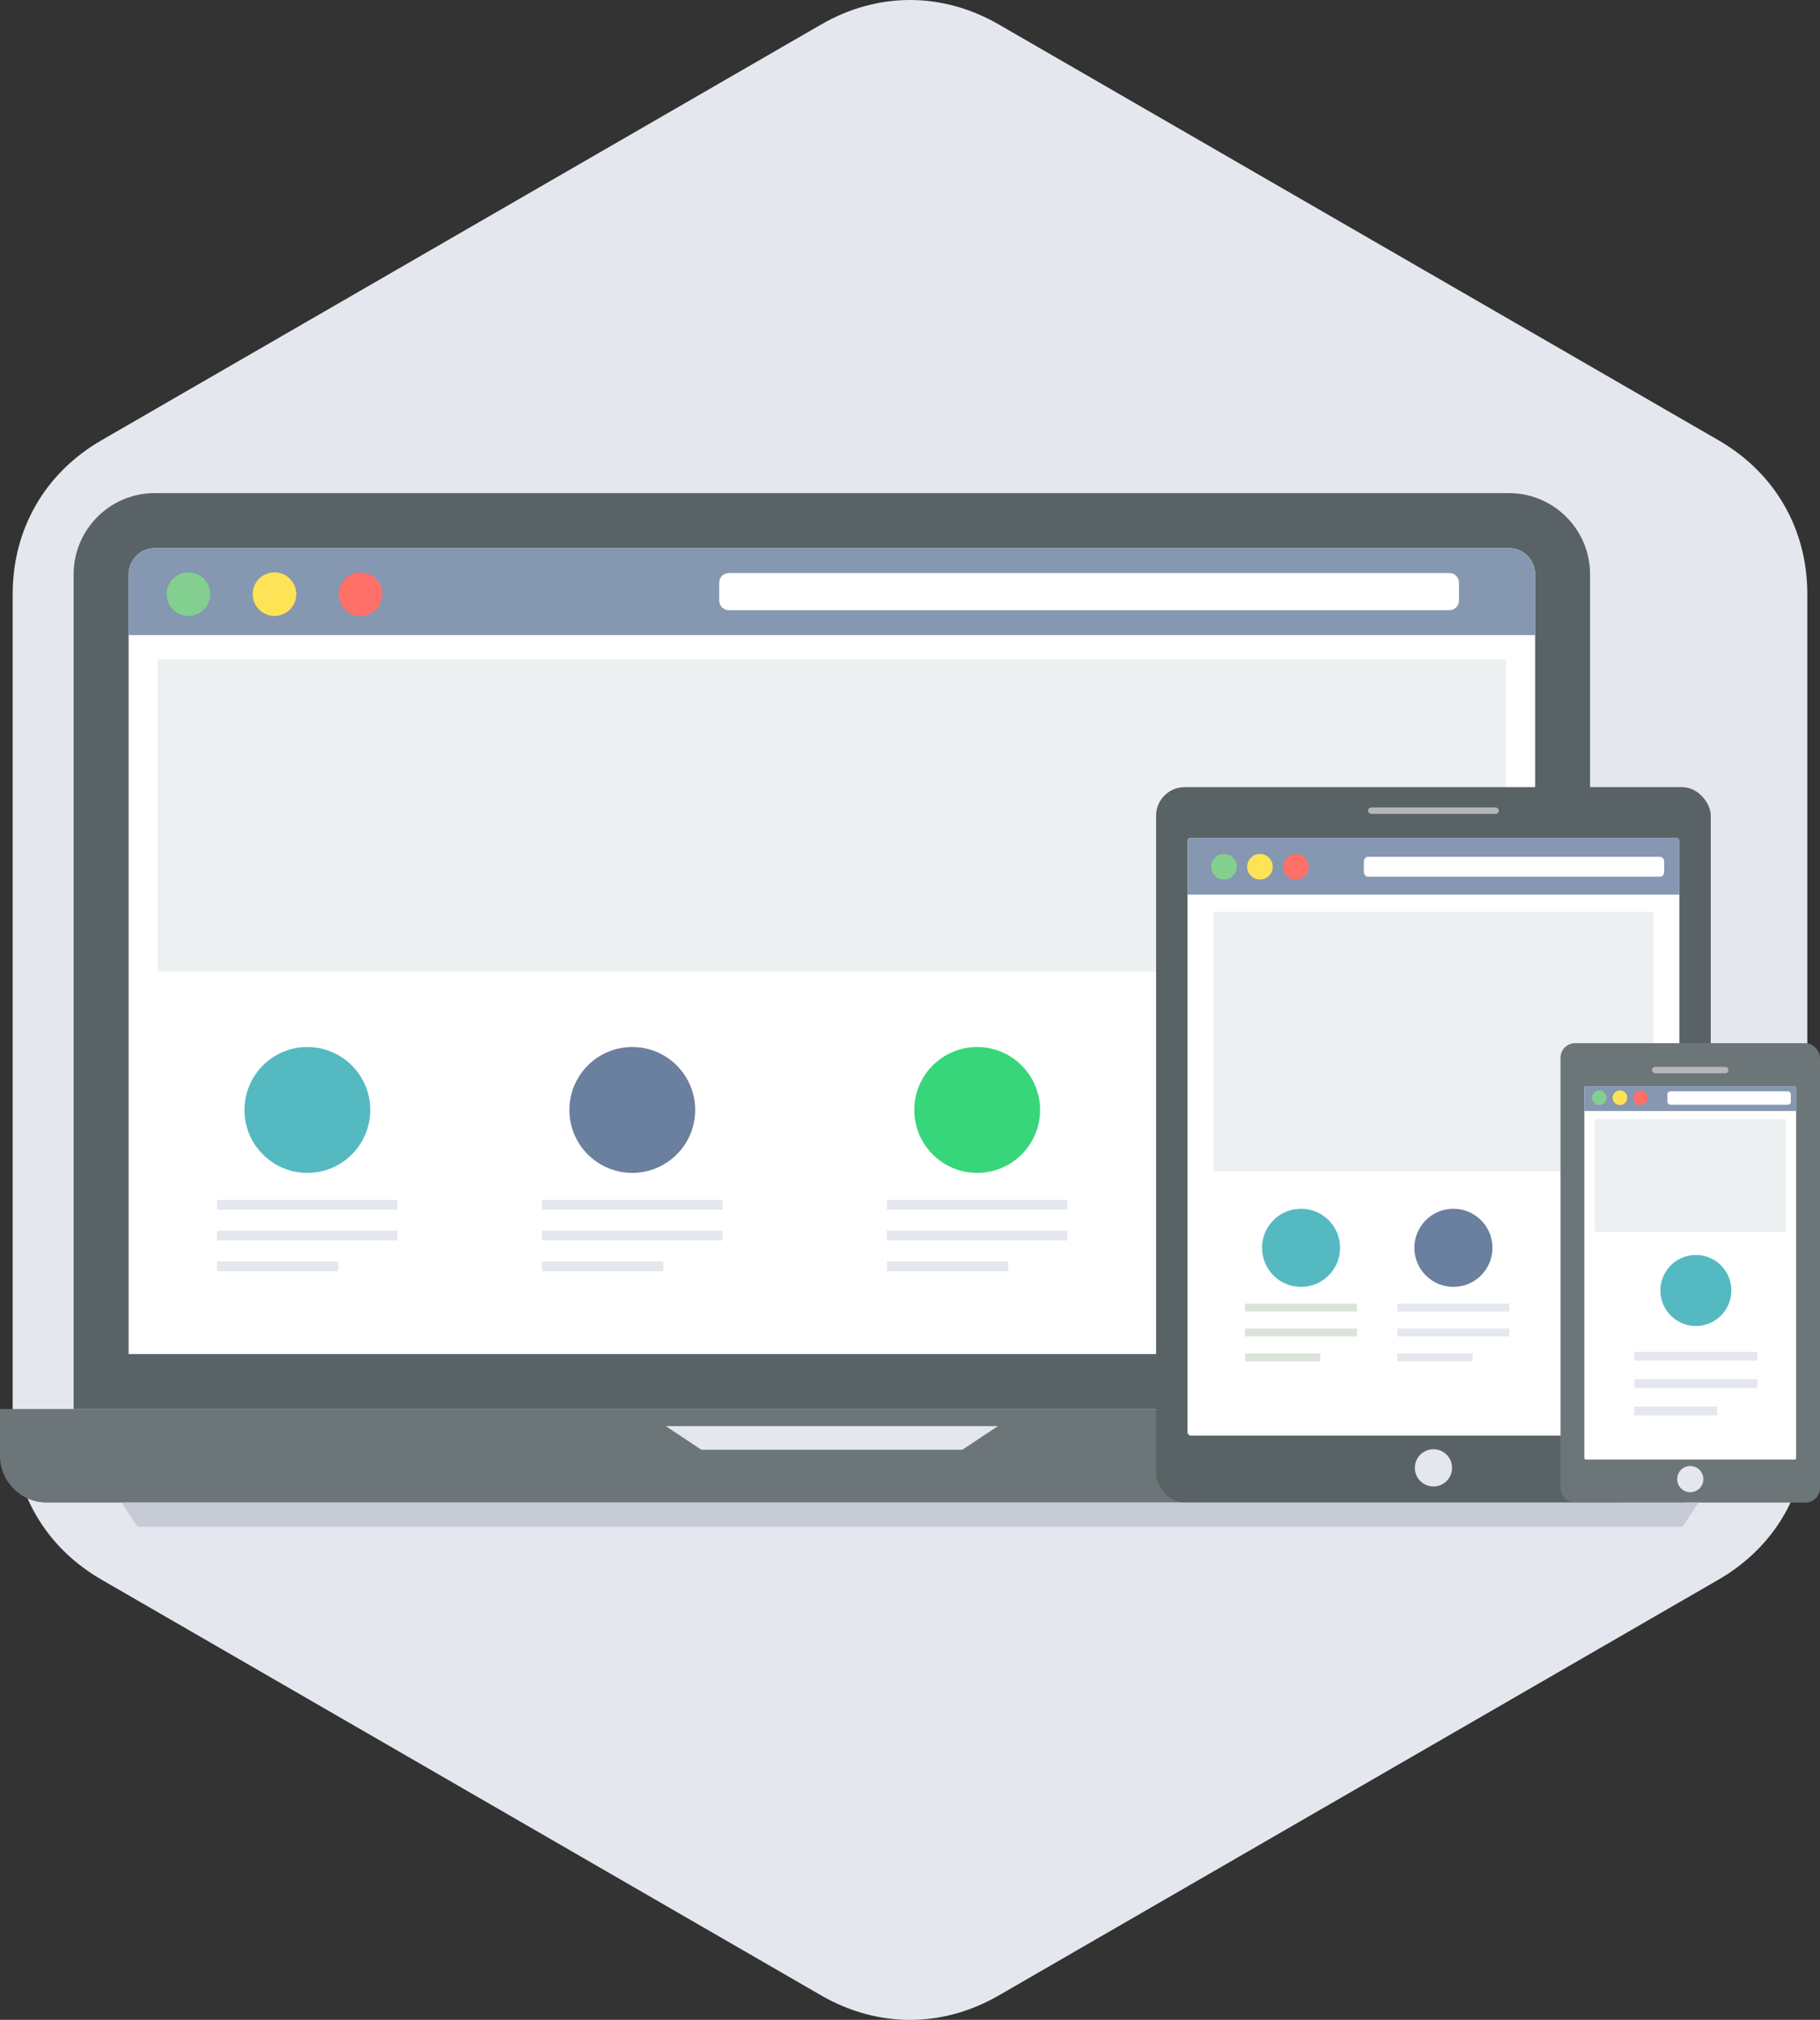
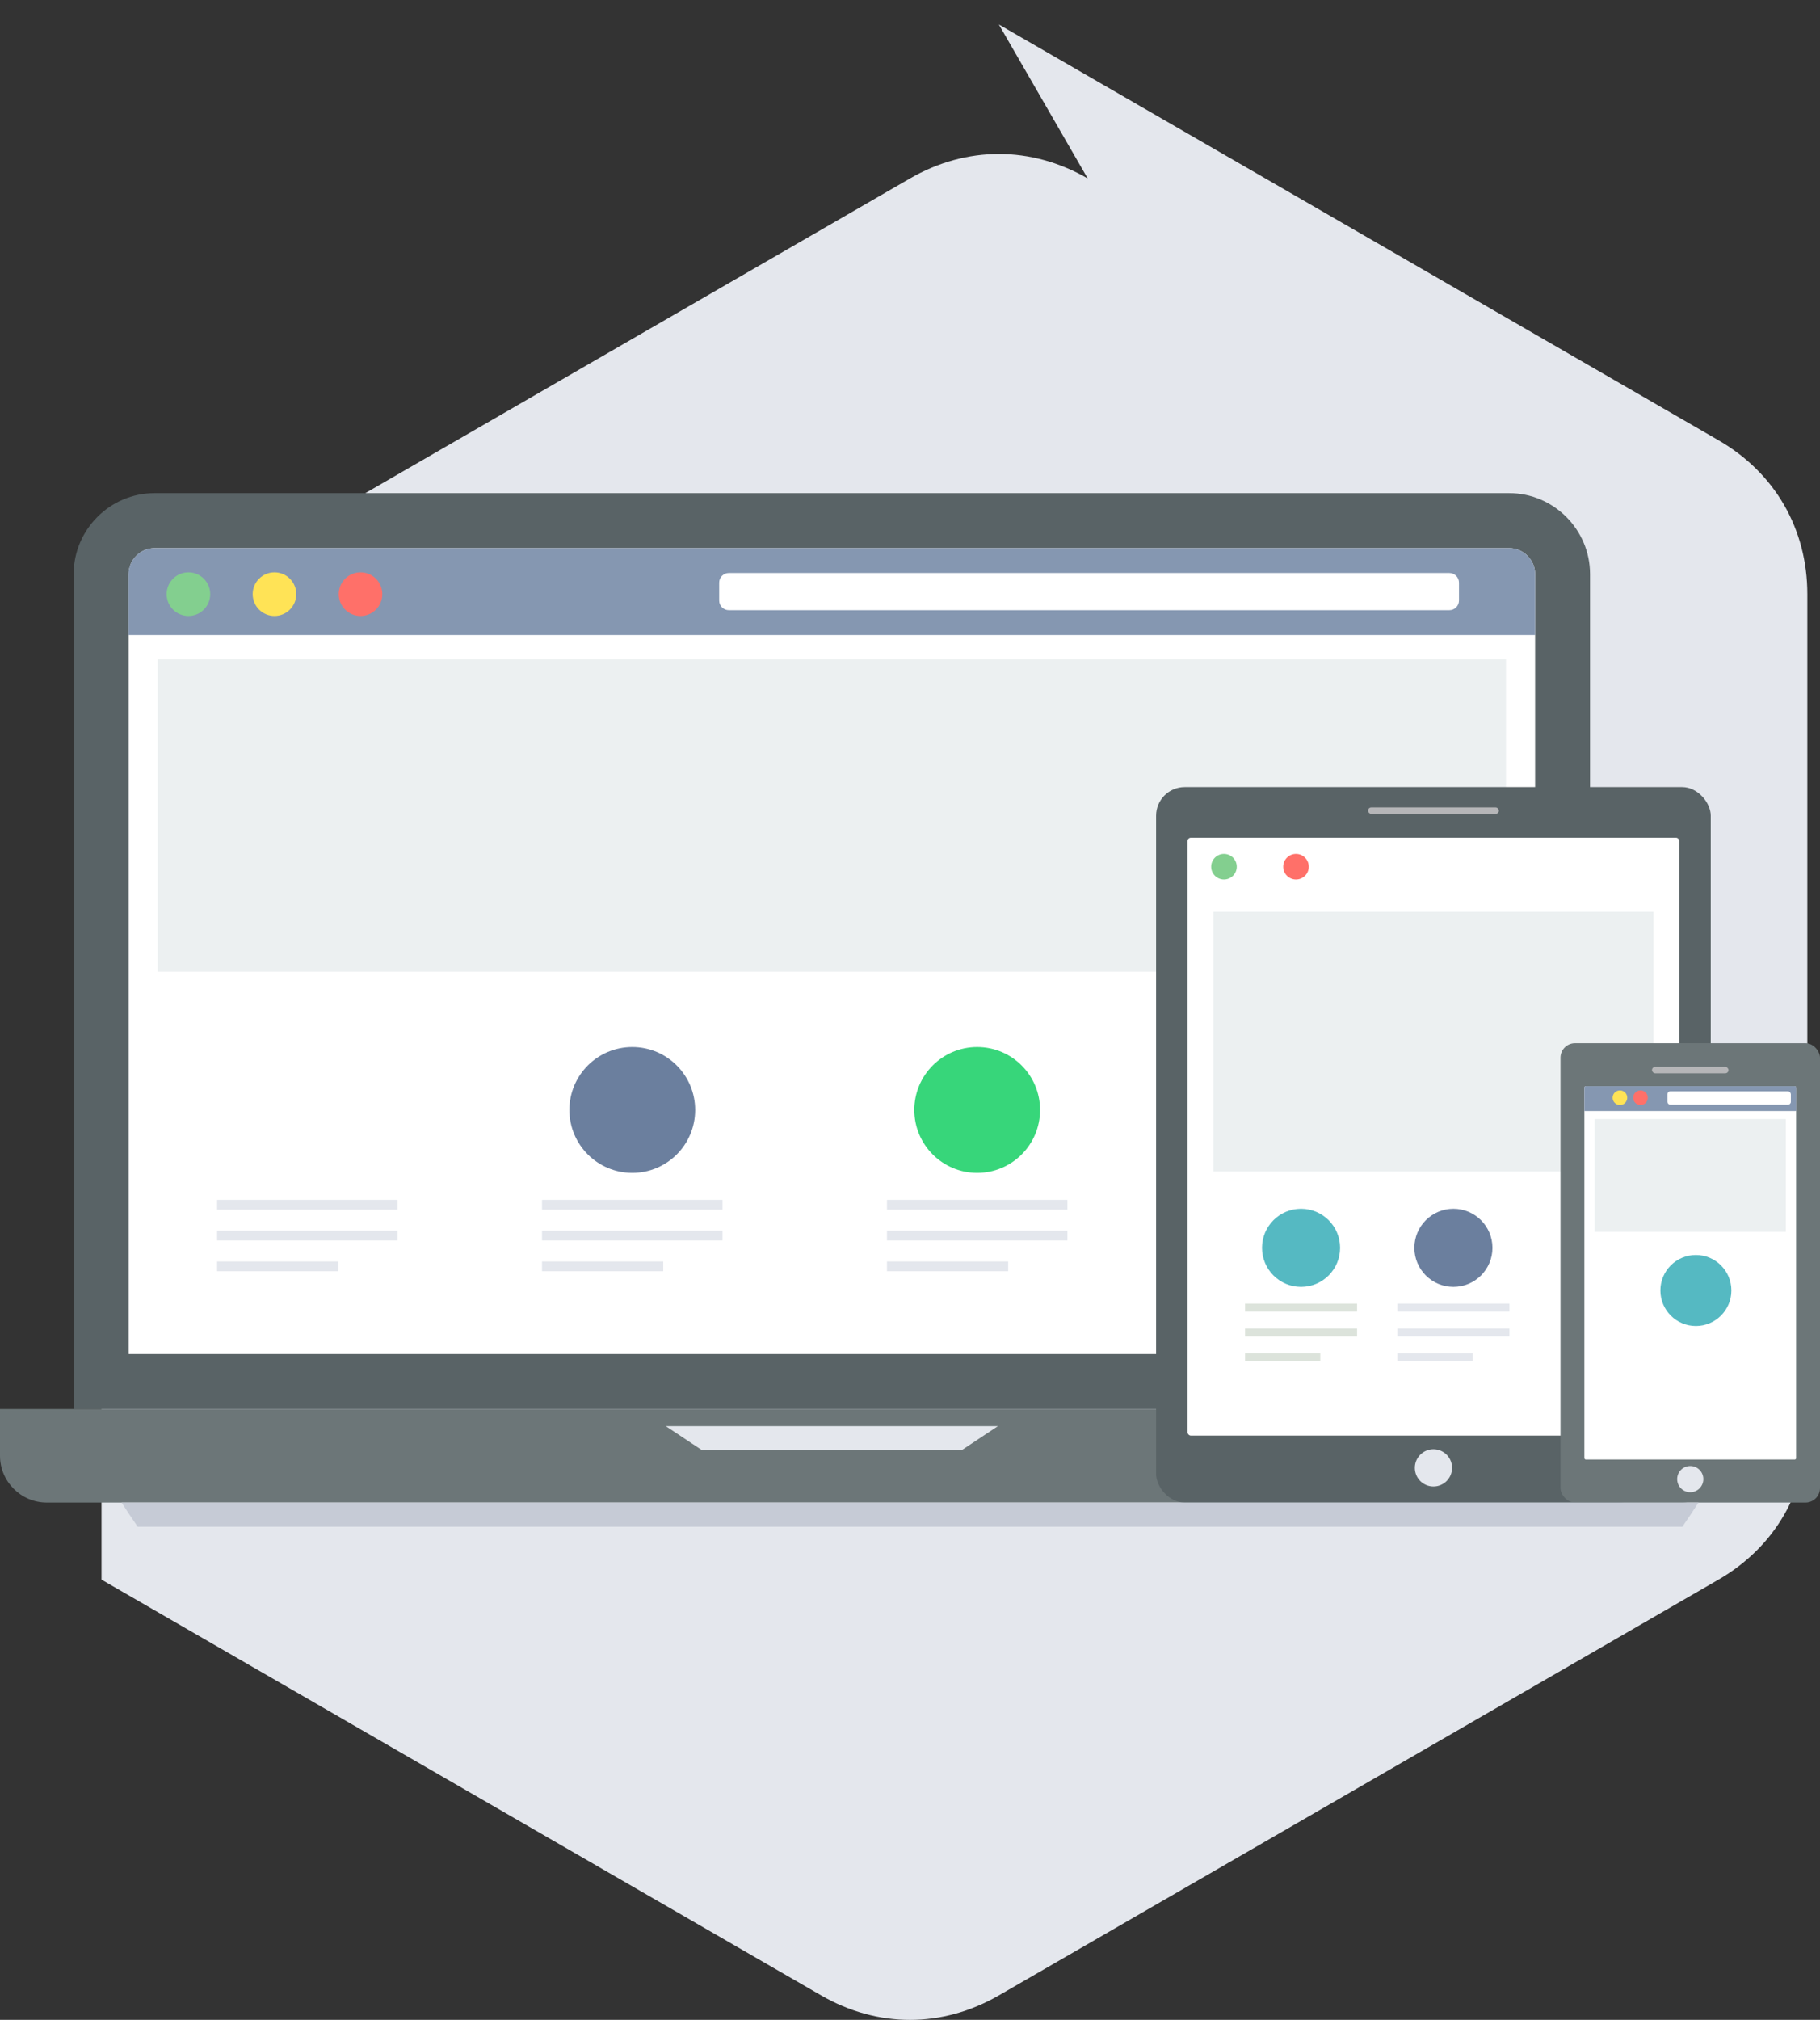
<svg xmlns="http://www.w3.org/2000/svg" width="71840" height="79680">
  <rect width="100%" height="100%" fill="#333333" stroke="none" />
  <g>
    <title>background</title>
    <rect fill="none" id="canvas_background" height="402" width="582" y="-1" x="-1" />
  </g>
  <g>
    <title>Layer 1</title>
-     <path fill="#e4e7ed" id="svg_1" d="m39427,966l28406,16401c2230,1287 3507,3498 3507,6074l0,32799c0,2575 -1277,4786 -3507,6074l-28406,16401c-2230,1288 -4784,1288 -7014,0l-28406,-16401c-2230,-1287 -3507,-3498 -3507,-6074l0,-32799c0,-2575 1277,-4786 3507,-6074l28406,-16401c2230,-1288 4784,-1288 7014,0z" class="fil0" />
+     <path fill="#e4e7ed" id="svg_1" d="m39427,966l28406,16401c2230,1287 3507,3498 3507,6074l0,32799c0,2575 -1277,4786 -3507,6074l-28406,16401c-2230,1288 -4784,1288 -7014,0l-28406,-16401l0,-32799c0,-2575 1277,-4786 3507,-6074l28406,-16401c2230,-1288 4784,-1288 7014,0z" class="fil0" />
    <path fill="#596366" id="svg_3" d="m6101,19453l53468,0c1757,0 3194,1437 3194,3194l0,32937l-59856,0l0,-32937c0,-1757 1437,-3194 3194,-3194z" class="fil1" />
    <path fill="#ffffff" id="svg_4" d="m5076,53415l55519,0l0,-30768c0,-559 -465,-1025 -1025,-1025l-53468,0c-559,0 -1025,466 -1025,1025l0,30768l-1,0z" class="fil2" />
    <polygon fill="#ecf0f1" id="svg_5" points="6225,26011 59445,26011 59445,38331 6225,38331 " class="fil3" />
    <path fill="#6c7678" id="svg_6" d="m0,55584l65670,0l0,1845c0,1014 -830,1844 -1844,1844l-61982,0c-1014,0 -1844,-829 -1844,-1844l0,-1845z" class="fil4" />
    <polygon fill="#e4e7ed" id="svg_7" points="26281,56258 39390,56258 37985,57190 27685,57190 " class="fil0" />
    <rect fill="#596366" id="svg_8" y="31051" x="45634" width="21894" ry="1128" rx="1128" height="28222" class="fil1" />
    <rect fill="#ffffff" id="svg_9" y="33048" x="46874" width="19415" ry="131" rx="131" height="23583" class="fil2" />
    <circle fill="#e4e7ed" id="svg_10" r="735" cy="57904" cx="56582" class="fil0" />
    <polygon fill="#ecf0f1" id="svg_11" points="47896,35969 65267,35969 65267,46207 47896,46207 " class="fil3" />
    <rect fill="#6c7678" id="svg_12" y="41152" x="61597" width="10243" ry="572" rx="572" height="18121" class="fil4" />
    <rect fill="#ffffff" id="svg_13" y="42848" x="62539" width="8359" ry="57" rx="57" height="14728" class="fil2" />
    <circle fill="#e4e7ed" id="svg_14" r="517" cy="58348" cx="66719" class="fil0" />
    <rect fill="#b6b6b8" id="svg_15" y="42086" x="65208" width="3021" ry="127" rx="127" height="253" class="fil5" />
    <path fill="#8597b1" id="svg_16" d="m60594,25052l-55518,0l0,-2405c0,-559 465,-1025 1025,-1025l53468,0c560,0 1025,466 1025,1025l0,2405z" class="fil6" />
    <path fill="#ffffff" id="svg_17" d="m28769,22604l28440,0c210,0 381,171 381,381l0,706c0,210 -171,380 -381,380l-28440,0c-210,0 -381,-171 -381,-380l0,-706c0,-210 171,-381 381,-381z" class="fil2" />
    <path fill="#83cf8f" id="svg_18" d="m7438,22578c475,0 860,385 860,860c0,476 -385,861 -860,861c-476,0 -861,-385 -861,-861c0,-475 386,-860 861,-860z" class="fil7" />
    <path fill="#ffe356" id="svg_19" d="m10834,22578c476,0 861,385 861,860c0,476 -385,861 -861,861c-475,0 -860,-385 -860,-861c0,-475 385,-860 860,-860z" class="fil8" />
    <path fill="#ff7069" id="svg_20" d="m14231,22578c475,0 860,385 860,860c0,476 -385,861 -860,861c-476,0 -861,-385 -861,-861c0,-475 385,-860 861,-860z" class="fil9" />
-     <path fill="#55b9c2" id="svg_21" d="m12132,41303c1371,0 2483,1112 2483,2483c0,1371 -1112,2482 -2483,2482c-1371,0 -2482,-1112 -2482,-2482c0,-1371 1112,-2483 2482,-2483z" class="fil7" />
    <path fill="#6b7f9e" id="svg_22" d="m24958,41303c1371,0 2482,1112 2482,2483c0,1371 -1112,2482 -2482,2482c-1371,0 -2483,-1112 -2483,-2482c0,-1371 1112,-2483 2483,-2483z" class="fil8" />
    <path fill="#e4e7ed" id="svg_23" d="m8570,47333l7124,0l0,386l-7124,0l0,-386zm0,2429l4785,0l0,386l-4785,0l0,-386zm0,-1214l7124,0l0,386l-7124,0l0,-386z" class="fil0" />
    <path fill="#e4e7ed" id="svg_24" d="m21395,47333l7124,0l0,386l-7124,0l0,-386zm0,2429l4785,0l0,386l-4785,0l0,-386zm0,-1214l7124,0l0,386l-7124,0l0,-386z" class="fil0" />
    <path fill="#37d67a" id="svg_25" d="m38572,41303c1371,0 2482,1112 2482,2483c0,1371 -1111,2482 -2482,2482c-1371,0 -2482,-1112 -2482,-2482c0,-1371 1111,-2483 2482,-2483z" class="fil9" />
    <path fill="#e4e7ed" id="svg_26" d="m35010,47333l7124,0l0,386l-7124,0l0,-386zm0,2429l4785,0l0,386l-4785,0l0,-386zm0,-1214l7124,0l0,386l-7124,0l0,-386z" class="fil0" />
    <path fill="#55b9c2" id="svg_27" d="m51356,47683c851,0 1541,690 1541,1541c0,851 -690,1541 -1541,1541c-851,0 -1541,-690 -1541,-1541c0,-851 690,-1541 1541,-1541z" class="fil7" />
    <path fill="#dce3db" id="svg_28" d="m49145,51425l4422,0l0,312l-4422,0l0,-312zm0,1965l2970,0l0,312l-2970,0l0,-312zm0,-983l4422,0l0,313l-4422,0l0,-313z" class="fil10" />
    <path fill="#6b7f9e" id="svg_29" d="m57370,47683c851,0 1541,690 1541,1541c0,851 -689,1541 -1541,1541c-851,0 -1541,-690 -1541,-1541c0,-851 690,-1541 1541,-1541z" class="fil8" />
    <path fill="#e4e7ed" id="svg_30" d="m55159,51425l4422,0l0,312l-4422,0l0,-312zm0,1965l2970,0l0,312l-2970,0l0,-312zm0,-983l4422,0l0,313l-4422,0l0,-313z" class="fil0" />
-     <path fill="#8597b1" id="svg_31" d="m66289,35291l-19415,0l0,-2112c0,-72 59,-131 131,-131l19153,0c72,0 131,59 131,131l0,2112z" class="fil6" />
    <path fill="#83cf8f" id="svg_32" d="m48313,33686c279,0 505,226 505,505c0,279 -226,505 -505,505c-279,0 -505,-226 -505,-505c0,-279 226,-505 505,-505z" class="fil7" />
-     <path fill="#ffe356" id="svg_33" d="m49734,33686c280,0 505,226 505,505c0,279 -226,505 -505,505c-279,0 -505,-226 -505,-505c0,-279 226,-505 505,-505z" class="fil8" />
    <path fill="#ff7069" id="svg_34" d="m51156,33686c279,0 505,226 505,505c0,279 -226,505 -505,505c-279,0 -505,-226 -505,-505c0,-279 226,-505 505,-505z" class="fil9" />
    <path fill="#ffffff" id="svg_35" d="m53990,33799l11546,0c85,0 154,91 154,203l0,378c0,112 -69,203 -154,203l-11546,0c-85,0 -155,-91 -155,-203l0,-378c0,-112 70,-203 155,-203z" class="fil2" />
    <path fill="#8597b1" id="svg_36" d="m70898,43828l-8359,0l0,-924c0,-31 25,-56 56,-56l8247,0c31,0 56,25 56,56l0,924z" class="fil6" />
-     <path fill="#83cf8f" id="svg_37" d="m63130,43014c159,0 289,129 289,289c0,159 -129,289 -289,289c-159,0 -289,-129 -289,-289c0,-160 130,-289 289,-289z" class="fil7" />
    <path fill="#ffe356" id="svg_38" d="m63943,43014c159,0 289,129 289,289c0,159 -129,289 -289,289c-159,0 -289,-129 -289,-289c0,-160 129,-289 289,-289z" class="fil8" />
    <path fill="#ff7069" id="svg_39" d="m64755,43014c159,0 289,129 289,289c0,159 -129,289 -289,289c-159,0 -289,-129 -289,-289c0,-160 129,-289 289,-289z" class="fil9" />
    <rect fill="#ffffff" id="svg_40" y="43051" x="65816" width="4874" ry="113" rx="113" height="527" class="fil2" />
    <polygon fill="#ecf0f1" id="svg_41" points="62945,44144 70493,44144 70493,48593 62945,48593 " class="fil3" />
    <path fill="#55b9c2" id="svg_42" d="m66941,49506c774,0 1401,627 1401,1401c0,774 -627,1401 -1401,1401c-774,0 -1401,-628 -1401,-1401c0,-774 627,-1401 1401,-1401z" class="fil7" />
-     <path fill="#e4e7ed" id="svg_43" d="m64509,53328l4863,0l0,344l-4863,0l0,-344zm0,2161l3267,0l0,344l-3267,0l0,-344zm0,-1080l4863,0l0,343l-4863,0l0,-343z" class="fil0" />
    <path fill="#c6cbd6" id="svg_44" d="m4797,59273l62247,0c-206,321 -419,639 -635,953l-60976,0c-216,-315 -429,-632 -635,-953l-1,0z" class="fil11" />
    <rect fill="#b6b6b8" id="svg_45" y="31853" x="54000" width="5164" ry="127" rx="127" height="253" class="fil5" />
  </g>
</svg>